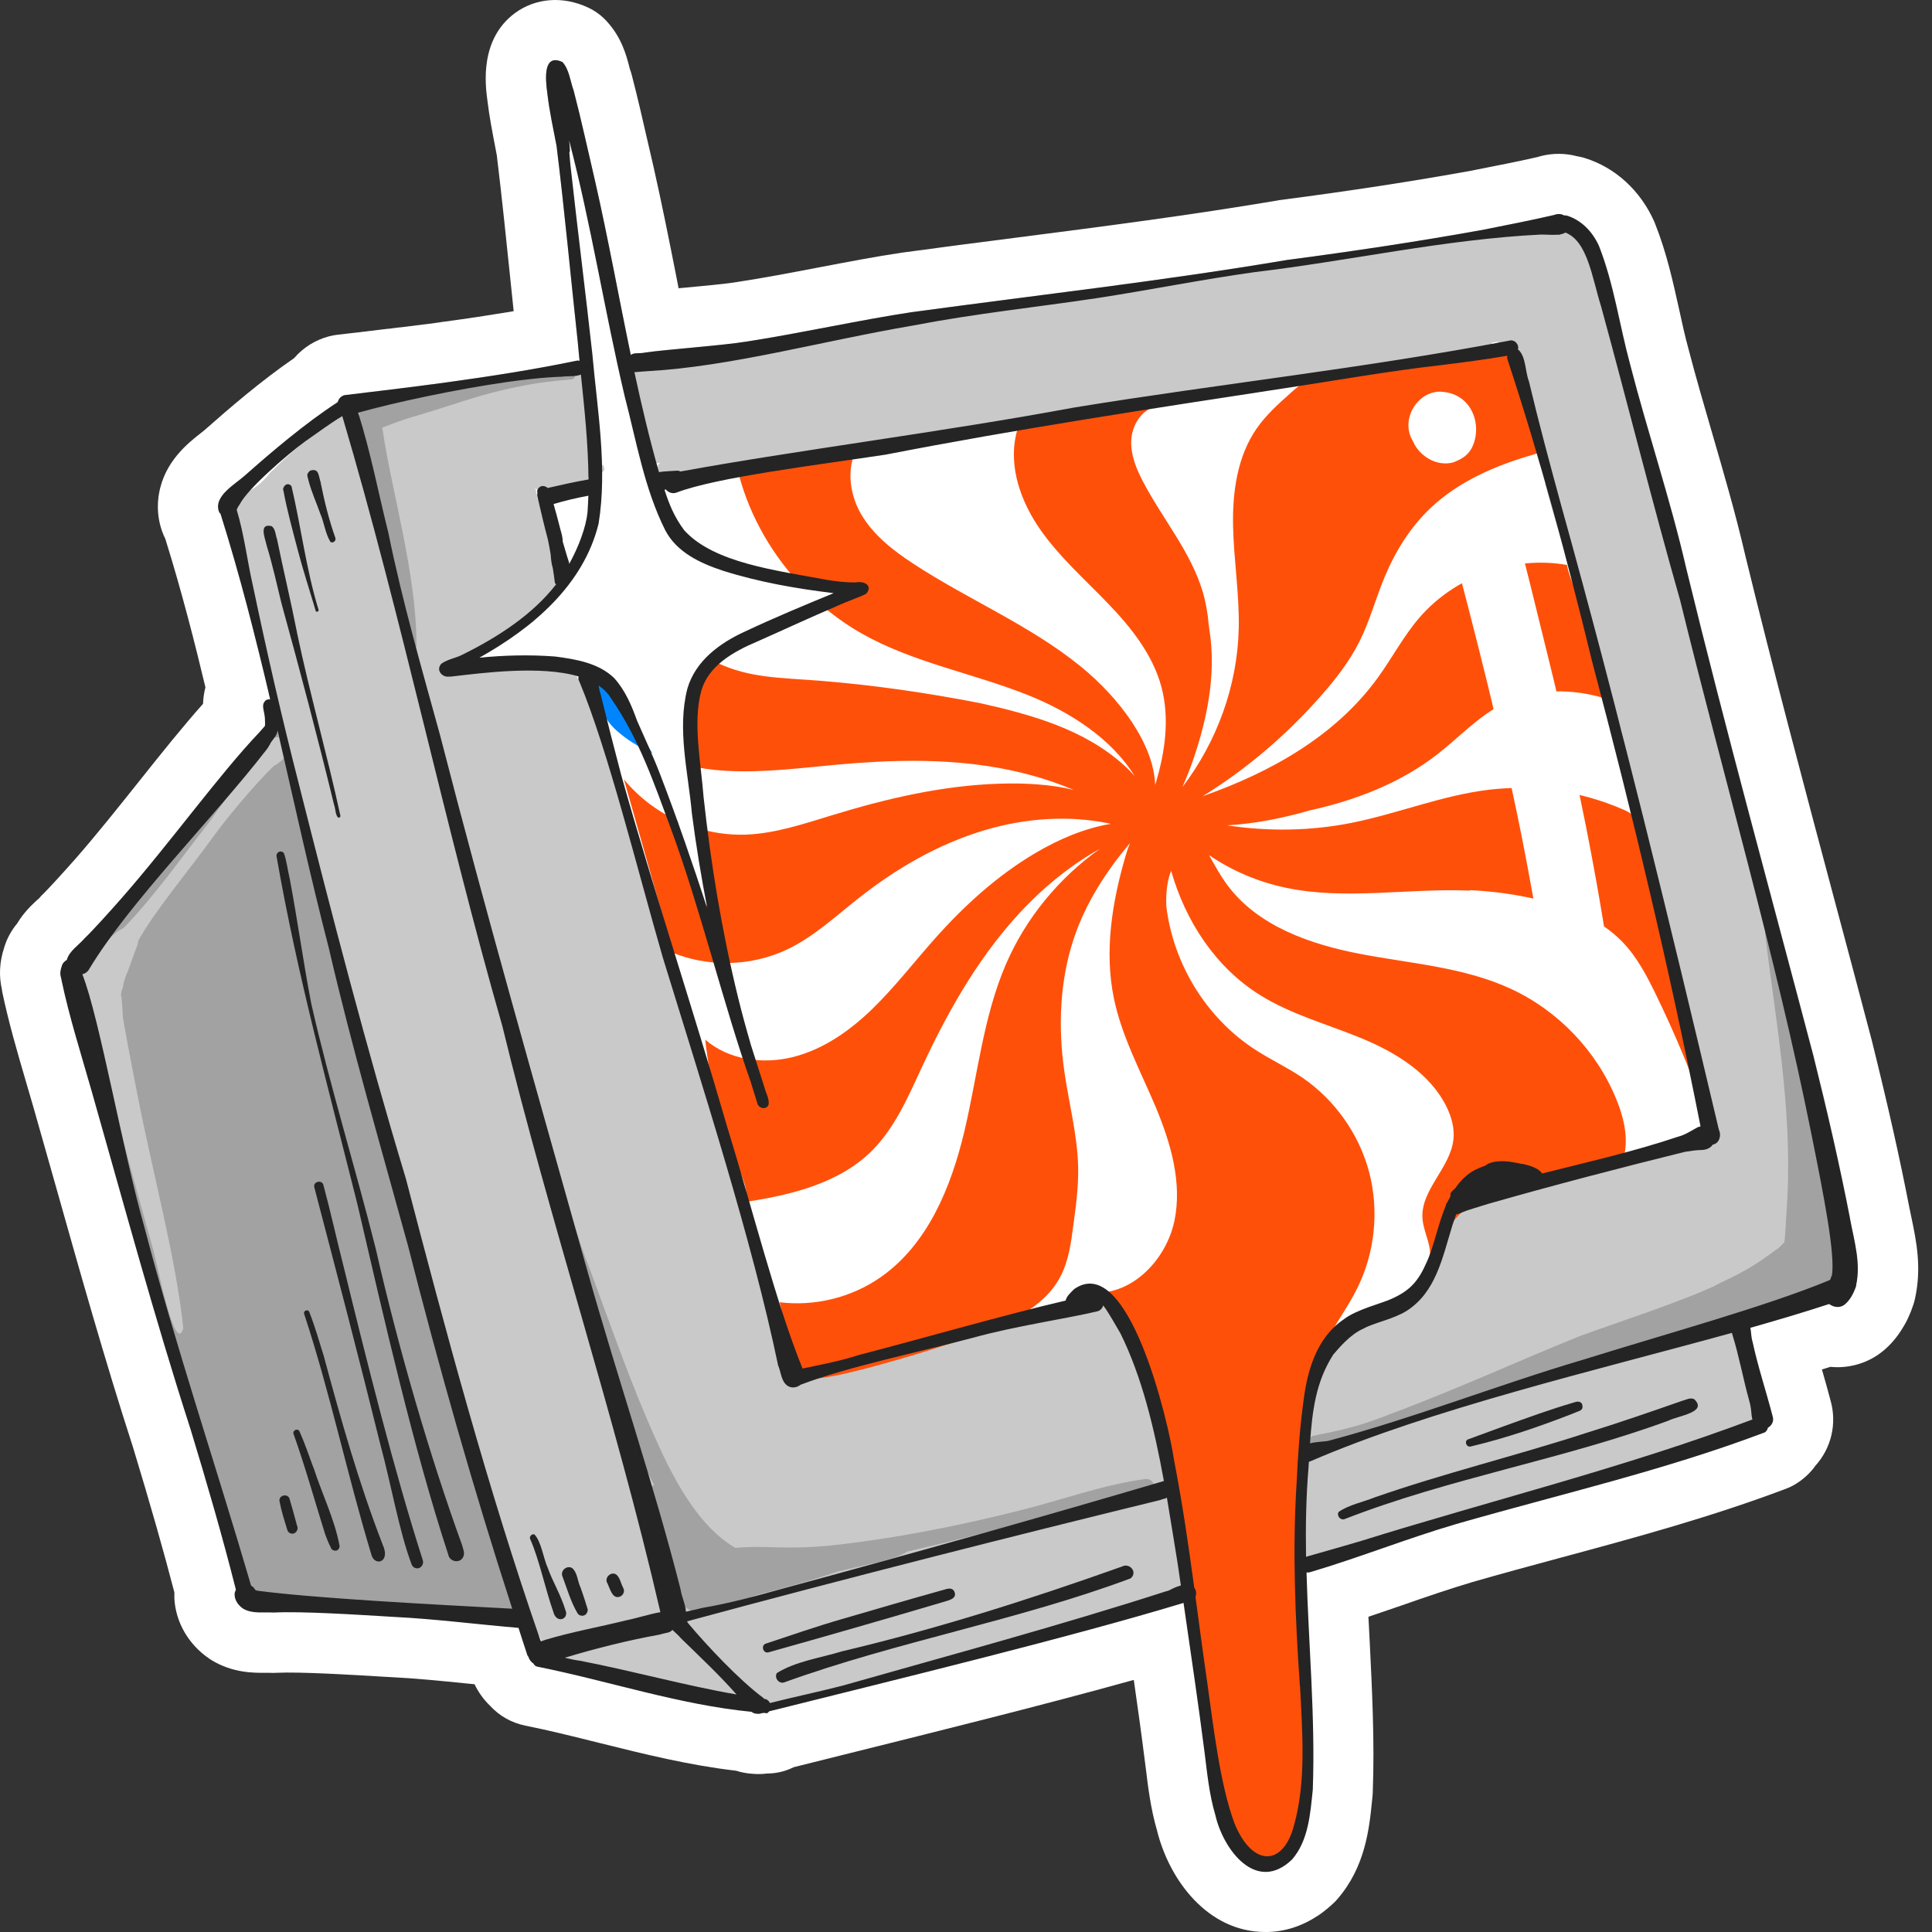
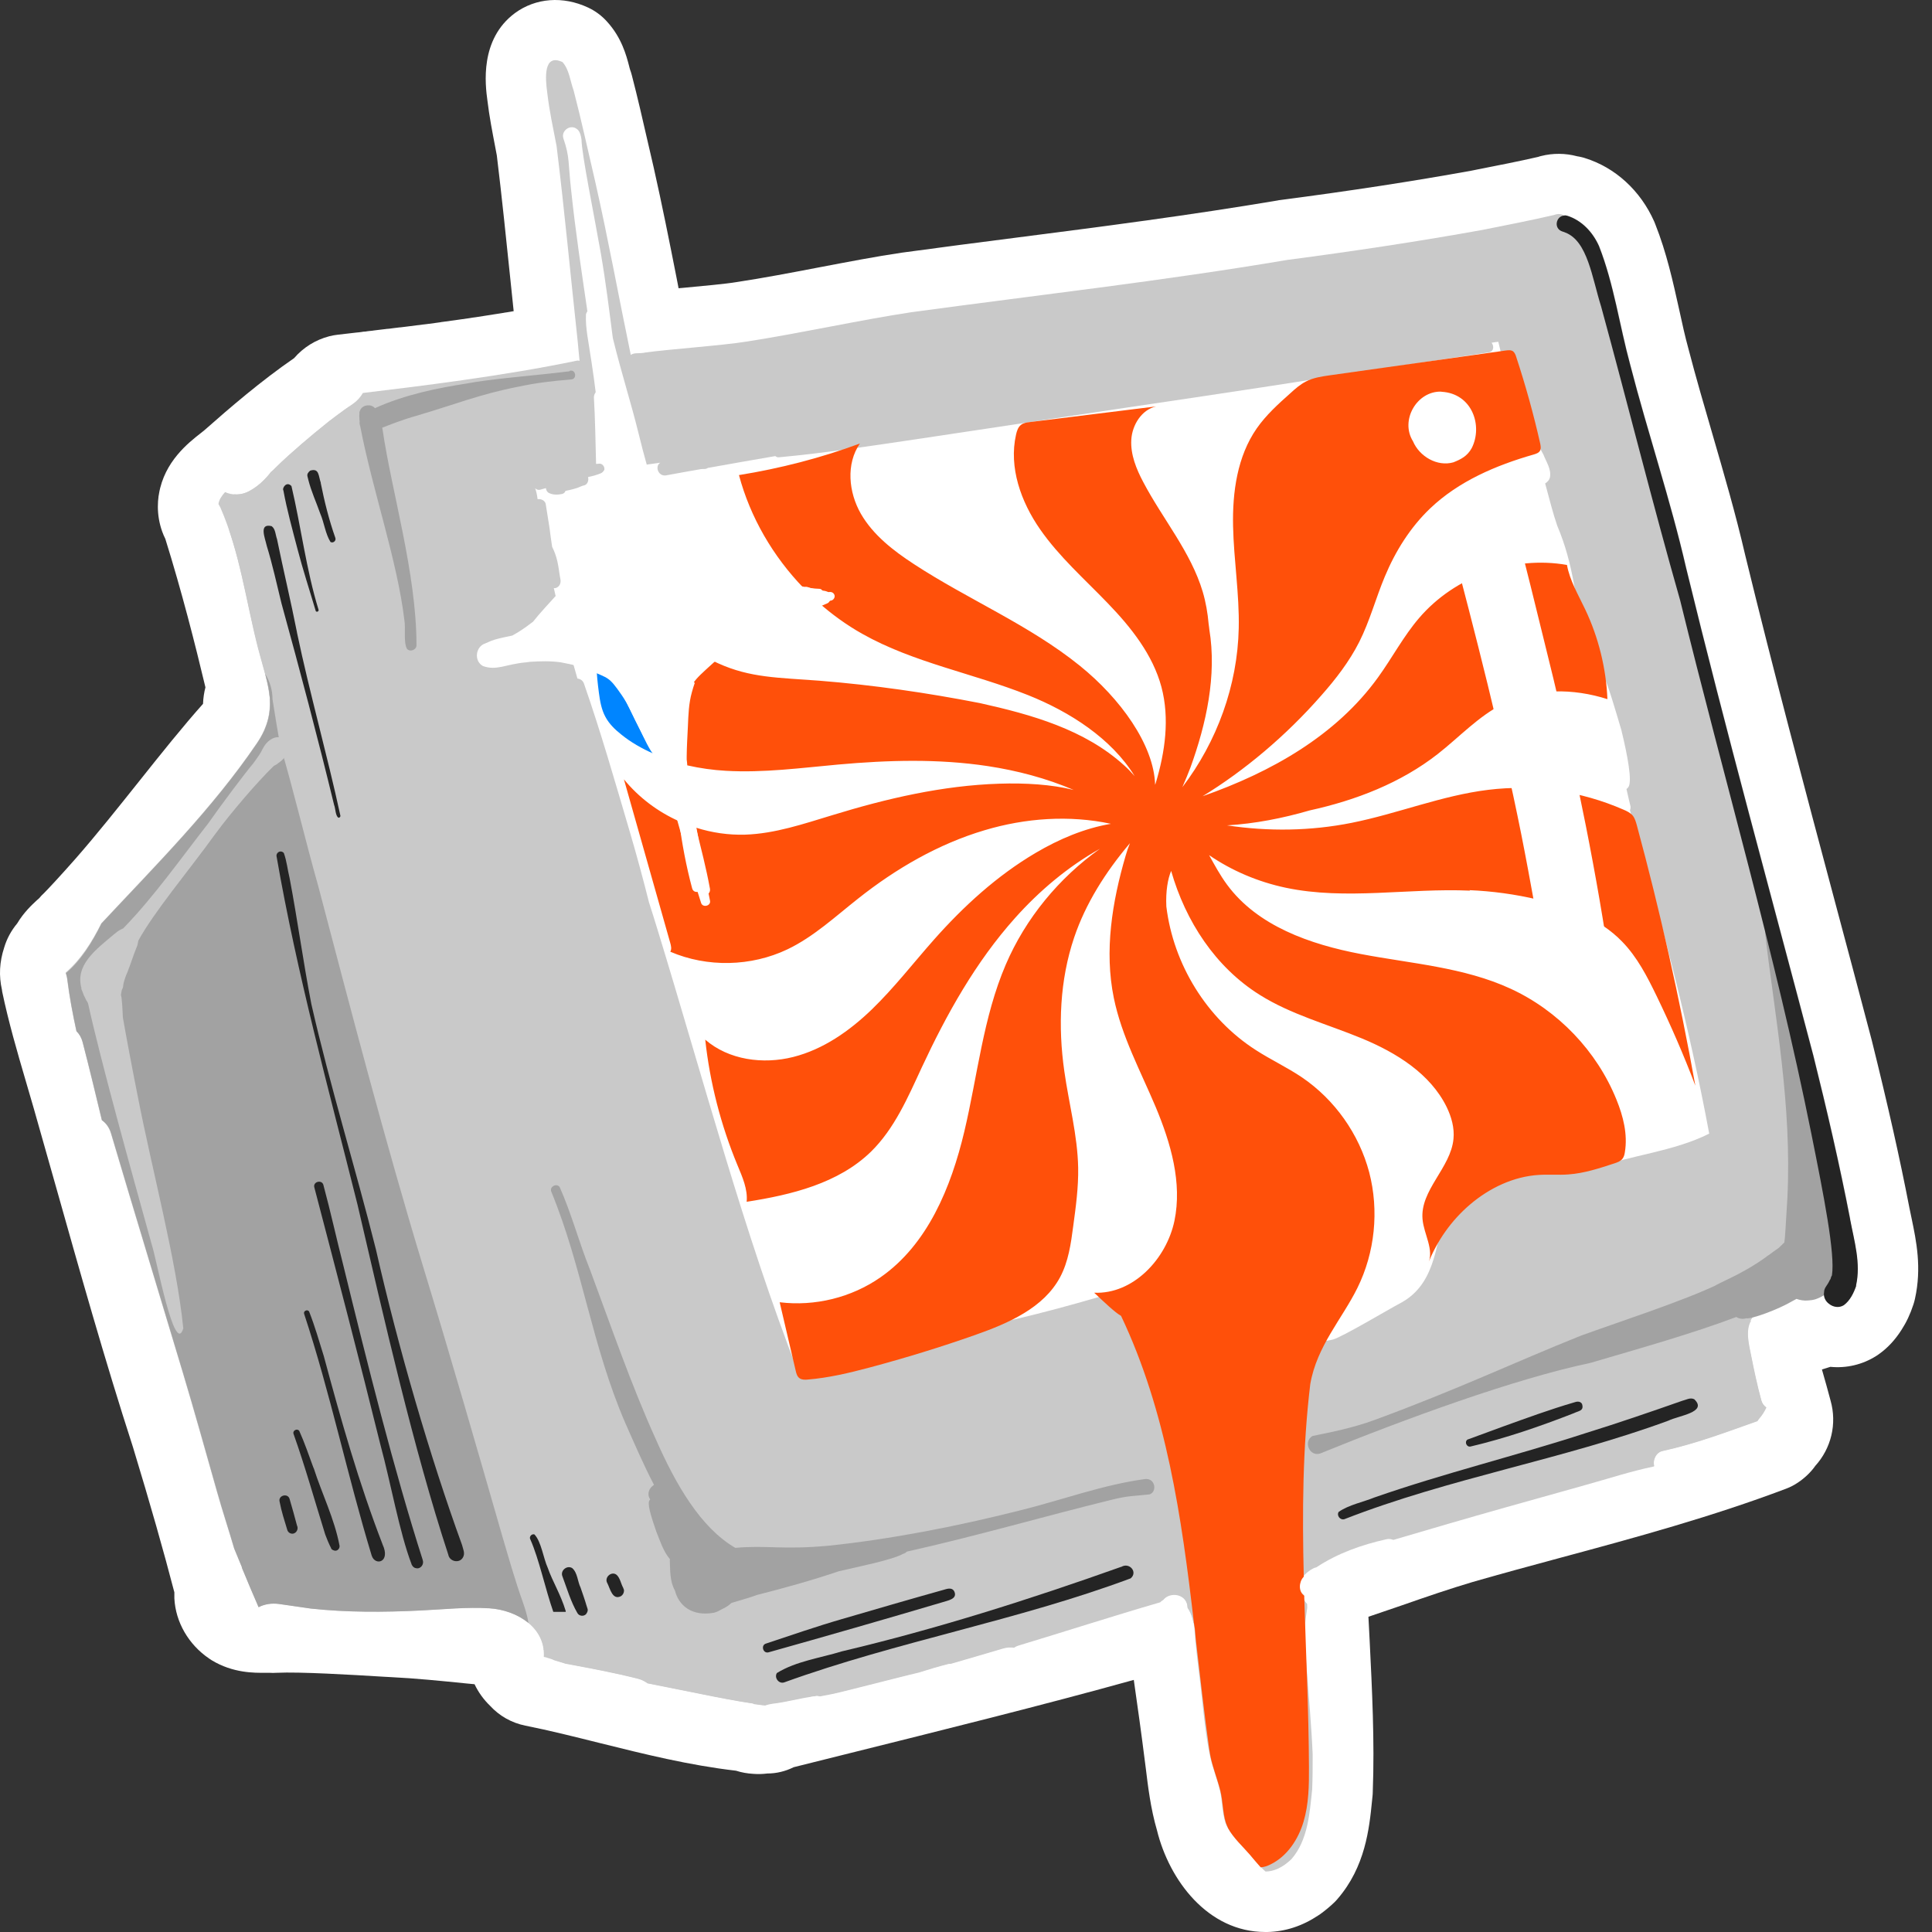
<svg xmlns="http://www.w3.org/2000/svg" width="72" height="72" viewBox="0 0 72 72" fill="none">
  <rect x="0" y="0" width="72" height="72" fill="#333333" stroke="none" />
  <path d="M0.079 36.946C0.321 38.099 0.644 39.208 0.959 40.281C1.057 40.618 1.156 40.954 1.255 41.296C1.52 42.225 1.78 43.154 2.045 44.083C2.961 47.329 3.903 50.682 4.954 53.927C5.609 56.082 6.09 57.774 6.498 59.341C6.498 59.418 6.498 59.489 6.498 59.566C6.543 60.454 7.028 61.289 7.795 61.81C7.827 61.833 7.858 61.85 7.89 61.873C8.684 62.353 9.47 62.344 9.896 62.34C9.946 62.34 9.991 62.34 10.035 62.34C10.125 62.344 10.215 62.349 10.309 62.34C11.18 62.299 13.07 62.412 14.322 62.488L14.56 62.501C15.489 62.546 16.414 62.64 17.397 62.739C17.492 62.748 17.586 62.757 17.685 62.766C17.828 63.067 18.026 63.341 18.264 63.57C18.609 63.947 19.067 64.207 19.579 64.31C20.486 64.49 21.393 64.719 22.349 64.957C23.987 65.365 25.68 65.787 27.43 65.989C27.637 66.057 27.852 66.093 28.068 66.106C28.243 66.12 28.422 66.115 28.597 66.093C28.934 66.093 29.271 66.012 29.576 65.859L31.461 65.388C35.012 64.503 38.935 63.529 42.253 62.605C42.401 63.633 42.54 64.634 42.666 65.635L42.702 65.913C42.778 66.537 42.877 67.39 43.119 68.216C43.572 70.061 45.009 72 47.155 72C47.177 72 47.2 72 47.227 72C47.9 71.987 48.538 71.776 49.13 71.381C49.157 71.362 49.184 71.345 49.211 71.327C49.408 71.183 49.579 71.039 49.736 70.887C49.772 70.851 49.812 70.81 49.844 70.77C50.881 69.572 51.029 68.148 51.132 67.107L51.15 66.932C51.155 66.883 51.159 66.833 51.159 66.779C51.231 64.862 51.132 62.959 51.042 61.119C51.029 60.831 51.011 60.54 50.997 60.252C51.419 60.109 51.832 59.965 52.245 59.826C53.157 59.507 54.023 59.211 54.885 58.955C55.976 58.641 57.075 58.344 58.171 58.048C60.936 57.303 63.791 56.527 66.561 55.48C66.718 55.422 66.87 55.342 67.01 55.247C67.261 55.077 67.481 54.87 67.651 54.628C68.24 53.977 68.469 53.065 68.217 52.185C68.123 51.818 68.015 51.454 67.912 51.086C67.907 51.068 67.903 51.05 67.898 51.036C68.001 51.005 68.105 50.974 68.213 50.938C68.801 50.996 69.407 50.861 69.927 50.529C69.954 50.511 69.986 50.493 70.013 50.471C70.345 50.237 70.623 49.937 70.861 49.564C71.045 49.281 71.189 48.976 71.305 48.621C71.328 48.55 71.35 48.478 71.364 48.406C71.624 47.248 71.413 46.238 71.243 45.421C71.216 45.286 71.184 45.151 71.157 45.008C70.798 43.149 70.354 41.179 69.757 38.777C69.308 37.062 68.85 35.352 68.392 33.637C67.256 29.382 66.085 24.987 65.035 20.673C64.68 19.138 64.24 17.634 63.818 16.18C63.517 15.147 63.203 14.074 62.924 13.001C62.794 12.53 62.687 12.041 62.574 11.52C62.345 10.492 62.112 9.424 61.686 8.351C61.672 8.319 61.663 8.292 61.65 8.261C61.138 7.103 60.195 6.241 59.064 5.891C59.019 5.877 58.979 5.864 58.934 5.855C58.88 5.841 58.831 5.833 58.777 5.824C58.341 5.707 57.874 5.702 57.43 5.815C57.394 5.824 57.358 5.833 57.327 5.846C56.604 6.012 55.85 6.16 55.051 6.317L54.849 6.358C52.649 6.757 50.306 7.116 47.693 7.457C47.666 7.457 47.64 7.466 47.613 7.471C44.358 8.019 41.216 8.427 37.889 8.854C36.484 9.033 35.071 9.217 33.616 9.415C32.642 9.558 31.596 9.76 30.487 9.971C29.482 10.164 28.44 10.362 27.466 10.51C27.04 10.582 26.182 10.658 25.428 10.73C25.383 10.73 25.334 10.739 25.289 10.743C25.262 10.618 25.24 10.492 25.217 10.371C24.952 9.024 24.674 7.633 24.36 6.237C24.279 5.895 24.203 5.55 24.122 5.209C23.942 4.423 23.758 3.615 23.547 2.807C23.529 2.735 23.511 2.677 23.484 2.605C23.466 2.556 23.457 2.506 23.444 2.457C23.341 2.062 23.166 1.402 22.622 0.805C22.425 0.585 22.183 0.405 21.913 0.28C20.98 -0.156 19.965 -0.079 19.193 0.486C17.869 1.465 18.084 3.157 18.165 3.75C18.237 4.351 18.349 4.917 18.452 5.46L18.515 5.792C18.699 7.3 18.865 8.916 19.027 10.479C19.067 10.851 19.103 11.224 19.143 11.596C19.099 11.601 19.058 11.61 19.013 11.619L18.879 11.641C18.852 11.641 18.789 11.655 18.767 11.659C18.717 11.668 18.668 11.673 18.623 11.682C18.555 11.691 18.488 11.704 18.421 11.713L18.313 11.731C18.228 11.745 18.142 11.758 18.053 11.771L17.734 11.821C17.653 11.83 17.572 11.843 17.492 11.857C17.375 11.875 17.258 11.888 17.146 11.906C17.083 11.915 17.016 11.924 16.957 11.933L16.495 11.996C16.468 11.996 16.441 12.005 16.414 12.009L16.316 12.023C16.172 12.041 16.037 12.063 15.912 12.077L15.804 12.09C15.804 12.09 15.759 12.095 15.754 12.095L15.157 12.171C15.085 12.18 15.009 12.189 14.937 12.198C14.919 12.198 14.902 12.198 14.883 12.202L14.623 12.234C14.56 12.243 14.498 12.252 14.439 12.256C14.421 12.256 14.403 12.256 14.385 12.261L13.936 12.315C13.936 12.315 13.9 12.319 13.887 12.323C13.847 12.328 13.802 12.332 13.716 12.341C13.667 12.346 13.618 12.355 13.564 12.364C13.591 12.36 13.609 12.355 13.604 12.355C13.568 12.355 13.501 12.368 13.465 12.373C13.411 12.382 13.357 12.386 13.268 12.395L12.913 12.436C12.805 12.449 12.697 12.463 12.599 12.472C12.491 12.485 12.379 12.503 12.275 12.53C11.755 12.665 11.301 12.952 10.96 13.347C9.739 14.187 8.563 15.197 7.629 16.023C7.589 16.058 7.54 16.094 7.49 16.135C7.014 16.507 6.126 17.203 5.924 18.406C5.924 18.428 5.915 18.46 5.91 18.482C5.892 18.622 5.883 18.743 5.883 18.882C5.883 19.196 5.937 19.51 6.045 19.811C6.076 19.901 6.117 19.991 6.161 20.081C6.772 22.038 7.27 23.995 7.656 25.615C7.607 25.799 7.575 26.006 7.566 26.23C6.817 27.07 6.027 28.057 5.205 29.09C4.42 30.073 3.612 31.092 2.813 32.003C2.296 32.591 1.758 33.17 1.628 33.296C1.56 33.359 1.524 33.395 1.466 33.467C1.439 33.494 1.412 33.52 1.381 33.543C1.188 33.722 0.887 34.001 0.64 34.414C0.42 34.679 0.254 34.979 0.155 35.316C-0.02 35.85 -0.047 36.367 0.074 36.892C0.074 36.905 0.074 36.914 0.079 36.928V36.946ZM57.277 5.859C57.277 5.859 57.268 5.859 57.264 5.864H57.277V5.859Z" fill="white" />
  <path d="M68.958 45.439C68.563 43.397 68.091 41.368 67.589 39.352C65.995 33.296 64.33 27.263 62.848 21.181C62.26 18.622 61.416 16.135 60.761 13.594C60.361 12.126 60.155 10.591 59.598 9.173C59.369 8.656 58.956 8.207 58.404 8.037C58.368 8.028 58.328 8.023 58.297 8.032C58.207 7.978 58.099 7.961 57.995 7.987C57.969 7.996 57.937 8.005 57.906 8.014C57.053 8.212 56.155 8.387 55.253 8.567C52.843 9.002 50.418 9.366 47.99 9.684C43.281 10.479 38.697 10.991 33.953 11.637C32.121 11.911 29.854 12.414 27.834 12.728C26.932 12.876 24.827 13.024 24.059 13.136C23.817 13.19 23.651 13.127 23.507 13.226C23.058 11.071 22.667 8.903 22.178 6.753C21.913 5.626 21.671 4.495 21.379 3.377C21.249 3.023 21.217 2.596 20.962 2.313C20.243 1.977 20.32 2.924 20.396 3.467C20.472 4.131 20.616 4.787 20.742 5.442C21.033 7.799 21.271 10.353 21.532 12.75C21.55 12.979 21.577 13.213 21.599 13.446C21.559 13.437 21.518 13.433 21.473 13.446C18.762 14.012 15.557 14.402 13.523 14.645C13.434 14.802 13.308 14.941 13.16 15.044C12.976 15.17 12.792 15.3 12.612 15.435C12.527 15.498 12.441 15.56 12.356 15.628C12.347 15.632 12.163 15.776 12.289 15.677C12.415 15.583 12.23 15.722 12.222 15.731C11.885 16 11.553 16.274 11.225 16.557C10.893 16.844 10.565 17.136 10.255 17.441C10.215 17.482 10.175 17.527 10.13 17.562C10.112 17.58 10.103 17.585 10.094 17.589C10.022 17.693 9.919 17.805 9.833 17.89C9.672 18.056 9.479 18.2 9.277 18.308C8.989 18.46 8.666 18.465 8.388 18.339C8.262 18.478 8.163 18.622 8.141 18.784C8.163 18.828 8.19 18.864 8.213 18.914C8.954 20.615 9.16 22.397 9.622 24.184C9.793 24.835 9.982 25.387 10.04 25.93C10.049 25.975 10.062 26.015 10.071 26.06C10.062 26.06 10.058 26.06 10.049 26.06C10.08 26.581 9.973 27.102 9.573 27.69C7.908 30.141 5.793 32.246 3.773 34.41C3.423 35.114 3.001 35.77 2.445 36.246C2.471 36.326 2.494 36.412 2.503 36.497C2.584 37.148 2.705 37.785 2.844 38.423C2.947 38.522 3.028 38.656 3.073 38.827C3.324 39.796 3.558 40.766 3.791 41.74C3.944 41.848 4.065 42.01 4.132 42.238C5.012 45.214 5.919 48.178 6.808 51.149C7.252 52.63 7.665 54.121 8.087 55.607C8.28 56.294 8.514 56.994 8.72 57.699C8.819 57.932 8.913 58.17 9.012 58.403C9.218 58.901 9.425 59.395 9.64 59.889C9.865 59.772 10.13 59.732 10.399 59.772C10.794 59.826 11.185 59.889 11.58 59.943C12.94 60.091 14.318 60.082 15.682 60.015C16.526 59.974 17.397 59.88 18.241 59.934C19.238 59.997 20.329 60.639 20.266 61.748C20.315 61.756 20.369 61.77 20.418 61.788C20.638 61.864 20.863 61.927 21.083 61.994C21.985 62.16 22.896 62.331 23.781 62.556C23.911 62.587 24.027 62.65 24.135 62.726C24.346 62.766 24.557 62.811 24.768 62.852C26.012 63.094 27.26 63.382 28.517 63.543C28.602 63.512 28.696 63.489 28.79 63.476C29.271 63.422 29.733 63.292 30.209 63.22C30.218 63.22 30.227 63.215 30.24 63.211C30.281 63.202 30.317 63.202 30.357 63.197C30.393 63.193 30.433 63.184 30.469 63.18V63.188C30.505 63.188 30.537 63.193 30.568 63.202C30.73 63.17 30.891 63.139 31.053 63.108C31.259 63.058 31.466 63.013 31.668 62.96C32.242 62.816 32.817 62.668 33.392 62.524C33.674 62.452 33.962 62.381 34.249 62.313C34.617 62.196 34.99 62.084 35.367 61.99C35.389 61.985 35.412 61.99 35.429 61.99C36.081 61.801 36.736 61.613 37.382 61.42C37.535 61.375 37.669 61.37 37.791 61.388C37.836 61.357 37.885 61.326 37.943 61.307C39.712 60.773 41.463 60.208 43.236 59.692C43.267 59.656 43.308 59.629 43.348 59.606C43.604 59.279 44.25 59.373 44.259 59.903C44.448 60.181 44.506 60.513 44.529 60.877C44.56 61.339 44.614 61.788 44.672 62.25C44.812 63.296 44.874 64.369 45.085 65.401C45.175 65.846 45.35 66.263 45.458 66.704C45.556 67.098 45.543 67.547 45.669 67.929C45.808 68.338 46.27 68.746 46.549 69.073C46.715 69.267 46.935 69.554 47.164 69.747C47.473 69.743 47.797 69.603 48.129 69.284C48.744 68.575 48.807 67.574 48.901 66.681C48.919 66.246 48.919 65.814 48.919 65.379C48.874 64.32 48.775 63.269 48.699 62.21C48.663 61.712 48.623 61.213 48.627 60.715C48.627 60.468 48.681 60.19 48.717 59.916C48.717 59.867 48.712 59.817 48.712 59.772C48.623 59.687 48.569 59.57 48.578 59.427C48.353 59.274 48.38 58.919 48.542 58.74C48.582 58.695 48.627 58.655 48.668 58.614C48.668 58.605 48.668 58.592 48.668 58.583C48.676 58.583 48.69 58.583 48.703 58.583C48.78 58.515 48.861 58.457 48.959 58.412C48.986 58.399 49.018 58.394 49.049 58.385C49.844 57.86 50.741 57.541 51.671 57.335C51.756 57.317 51.841 57.33 51.922 57.362C53.305 56.953 54.687 56.549 56.074 56.159C57.071 55.876 58.072 55.597 59.069 55.319C59.912 55.086 60.77 54.803 61.636 54.623C61.573 54.399 61.713 54.116 61.95 54.067C63.167 53.802 64.316 53.367 65.483 52.954C65.497 52.931 65.51 52.909 65.528 52.886C65.659 52.738 65.748 52.594 65.815 52.446C65.73 52.383 65.663 52.303 65.632 52.186C65.479 51.634 65.362 51.077 65.25 50.516C65.169 50.108 65.016 49.56 65.254 49.183C65.506 48.788 65.941 48.631 66.363 48.496C66.83 48.343 67.346 48.209 67.831 48.173C68.105 48.151 68.428 48.191 68.657 48.343C68.755 48.334 68.859 48.334 68.958 48.343C69.043 48.204 69.11 48.056 69.16 47.908C69.348 47.077 69.092 46.247 68.94 45.435L68.958 45.439Z" fill="#C9C9C9" />
  <path d="M20.257 61.479C20.41 61.582 20.585 61.658 20.778 61.69C20.711 61.739 20.652 61.793 20.603 61.856C20.765 61.905 20.926 61.955 21.083 62.004C21.985 62.17 22.897 62.34 23.781 62.565C23.911 62.596 24.028 62.659 24.136 62.736C24.347 62.776 24.558 62.821 24.769 62.861C25.99 63.099 27.215 63.377 28.45 63.543C27.992 62.951 27.305 62.605 26.605 62.34C26.555 62.273 26.501 62.201 26.443 62.125C26.201 61.788 25.927 61.438 25.595 61.191C25.68 60.693 25.218 60.15 24.576 60.289C25.06 59.732 24.67 58.727 24.423 58.053C24.203 57.42 23.983 56.783 23.768 56.146C23.323 53.457 22.268 50.916 21.433 48.331C20.931 46.414 20.468 44.488 20.024 42.557C18.839 37.548 17.263 32.646 16.047 27.645C15.36 24.988 14.588 22.353 14.044 19.659C13.78 18.797 13.717 17.689 13.286 16.854C13.232 16.418 13.169 15.987 13.093 15.556C13.061 15.426 13.052 15.278 13.025 15.143C12.886 15.238 12.752 15.336 12.617 15.435C12.532 15.498 12.446 15.561 12.361 15.628C12.352 15.633 12.168 15.776 12.294 15.678C12.419 15.583 12.235 15.722 12.226 15.731C11.89 16.001 11.558 16.274 11.23 16.557C10.898 16.845 10.57 17.136 10.26 17.442C10.22 17.482 10.18 17.527 10.135 17.563C10.117 17.581 10.108 17.585 10.099 17.59C10.027 17.693 9.924 17.805 9.838 17.891C9.677 18.057 9.484 18.2 9.282 18.308C9.098 18.407 8.905 18.438 8.716 18.42C8.716 18.434 8.707 18.452 8.707 18.465C8.622 18.901 8.568 19.336 8.545 19.776C9.03 21.212 9.246 22.698 9.632 24.184C9.928 25.329 10.296 26.173 9.865 27.169C10.031 27.739 10.211 28.305 10.408 28.866C11.387 31.712 12.092 34.248 12.877 36.565C13.914 42.136 15.171 47.67 16.962 53.053C17.636 55.082 18.049 57.214 18.901 59.176C18.834 59.01 18.749 58.821 18.852 59.086C19.014 59.441 19.171 59.853 19.355 60.24C19.831 60.5 20.199 60.908 20.266 61.456L20.257 61.479Z" fill="#C9C9C9" />
  <path d="M9.007 58.412C9.214 58.91 9.42 59.408 9.636 59.898C9.86 59.781 10.125 59.741 10.399 59.777C10.794 59.83 11.184 59.893 11.579 59.947C12.94 60.095 14.318 60.086 15.682 60.019C16.526 59.979 17.397 59.884 18.241 59.938C18.757 59.97 19.3 60.158 19.696 60.486C19.651 60.207 19.565 59.934 19.471 59.669C19.188 58.874 18.959 58.062 18.721 57.254C17.752 53.887 16.782 50.52 15.759 47.172C14.336 42.481 13.101 37.736 11.853 32.995C11.36 31.258 10.951 29.48 10.435 27.748C10.336 27.196 10.246 26.634 10.156 26.06C10.156 25.71 10.053 25.387 9.887 25.122C10.121 26.006 10.215 26.76 9.582 27.698C7.916 30.149 5.802 32.255 3.782 34.418C3.432 35.128 3.019 35.792 2.458 36.268C2.48 36.344 2.503 36.425 2.512 36.51C2.593 37.161 2.714 37.799 2.853 38.436C2.956 38.535 3.037 38.669 3.082 38.84C3.333 39.805 3.567 40.779 3.8 41.749C3.953 41.856 4.078 42.018 4.146 42.247C5.026 45.224 5.932 48.186 6.821 51.158C7.266 52.639 7.679 54.129 8.101 55.615C8.294 56.307 8.527 57.007 8.733 57.716C8.828 57.95 8.922 58.183 9.021 58.417L9.007 58.412Z" fill="#A2A2A2" />
  <path d="M61.649 54.632C61.586 54.408 61.725 54.125 61.963 54.075C63.18 53.811 64.329 53.375 65.496 52.962C65.51 52.94 65.523 52.917 65.541 52.895C65.671 52.747 65.761 52.603 65.829 52.455C65.743 52.392 65.676 52.311 65.644 52.195C65.492 51.642 65.375 51.086 65.263 50.525C65.186 50.121 65.034 49.587 65.263 49.21C58.152 51.185 50.97 52.895 43.958 55.22C42.755 55.615 41.646 56.002 40.565 56.383C39.074 56.751 37.593 57.142 36.125 57.599C33.984 58.215 31.811 58.681 29.652 59.233C29.45 59.305 29.185 59.287 29.064 59.489C29.05 59.512 29.041 59.539 29.032 59.566C28.355 59.696 26.837 59.956 26.779 59.952C26.254 60.064 26.406 59.776 25.818 60.163C25.468 60.504 25.616 61.096 26.047 61.298C26.213 61.429 26.379 61.563 26.545 61.693C26.712 61.918 26.954 62.097 27.116 62.326C27.147 62.38 27.142 62.358 27.12 62.309C27.317 62.636 27.38 62.609 27.578 62.888C27.605 62.928 27.627 62.968 27.659 63.009C27.659 63.009 27.654 63 27.65 62.995C27.654 63.004 27.663 63.013 27.668 63.022C27.668 63.022 27.668 63.022 27.668 63.027C27.721 63.098 27.78 63.17 27.843 63.238C27.919 63.332 28.004 63.422 28.094 63.507C28.233 63.529 28.372 63.543 28.512 63.561C28.597 63.529 28.691 63.507 28.785 63.494C29.266 63.44 29.728 63.309 30.204 63.238C30.213 63.238 30.222 63.233 30.235 63.229C30.276 63.219 30.312 63.219 30.352 63.215C30.388 63.211 30.428 63.202 30.464 63.197V63.206C30.5 63.206 30.532 63.215 30.563 63.219C30.725 63.188 30.886 63.157 31.048 63.125C31.254 63.076 31.461 63.031 31.663 62.977C32.237 62.834 32.812 62.686 33.387 62.542C33.669 62.47 33.957 62.398 34.244 62.331C34.612 62.214 34.985 62.102 35.362 62.008C35.384 62.003 35.407 62.008 35.425 62.008C36.075 61.819 36.731 61.631 37.377 61.437C37.53 61.393 37.665 61.388 37.79 61.406C37.835 61.375 37.885 61.348 37.943 61.33C39.712 60.796 41.462 60.23 43.236 59.714C43.267 59.678 43.307 59.651 43.348 59.628C43.604 59.301 44.25 59.395 44.259 59.925C44.376 60.095 44.439 60.284 44.479 60.486C45.834 60.181 47.19 59.871 48.496 59.579C48.528 59.57 48.559 59.561 48.591 59.557C48.586 59.525 48.582 59.489 48.582 59.453C48.357 59.301 48.384 58.946 48.546 58.767C48.667 58.627 48.797 58.52 48.964 58.439C48.99 58.425 49.022 58.421 49.053 58.412C49.847 57.887 50.746 57.568 51.675 57.362C51.76 57.343 51.845 57.357 51.926 57.388C53.309 56.98 54.691 56.576 56.078 56.185C57.075 55.903 58.076 55.624 59.072 55.346C59.916 55.112 60.774 54.83 61.64 54.65L61.649 54.632Z" fill="#C9C9C9" />
  <path d="M27.672 63.014C27.672 63.014 27.663 63.005 27.659 62.996C27.672 63.027 27.677 63.036 27.672 63.014Z" fill="#FFA400" />
  <path d="M60.753 30.181C60.762 30.14 60.77 30.1 60.766 30.06C60.748 29.983 60.73 29.902 60.708 29.817C60.676 29.674 60.645 29.539 60.614 29.404C60.649 29.382 60.676 29.35 60.699 29.31C60.815 29.076 60.672 28.228 60.425 27.214C60.191 26.433 59.976 25.647 59.657 24.897C59.631 24.776 59.433 24.623 59.244 24.659C59.159 24.345 59.078 24.035 59.011 23.726C58.697 22.289 58.665 21.086 58.032 19.587C57.884 19.16 57.731 18.568 57.583 18.016C57.669 17.966 57.741 17.886 57.763 17.782C57.817 17.482 57.62 17.203 57.516 16.934C57.364 16.669 57.242 16.382 57.009 16.18C56.91 16.067 56.789 16.023 56.672 16.027C56.38 14.923 56.097 13.823 55.837 12.737C55.752 12.746 55.671 12.759 55.586 12.773C55.685 12.898 55.676 13.1 55.478 13.132C53.526 13.432 51.573 13.72 49.62 14.03C46.204 14.577 42.779 15.066 39.358 15.583C37.63 15.843 35.906 16.108 34.178 16.364C32.468 16.615 30.748 16.884 29.029 17.042C28.971 17.046 28.926 17.028 28.894 16.997C28.055 17.14 27.22 17.288 26.385 17.437C26.349 17.459 26.309 17.477 26.259 17.477C26.215 17.477 26.17 17.477 26.125 17.482C25.694 17.558 25.258 17.634 24.827 17.715C24.531 17.769 24.392 17.374 24.607 17.244C23.903 17.342 23.198 17.441 22.502 17.535C22.48 17.585 22.435 17.621 22.381 17.643C22.228 17.706 22.071 17.746 21.914 17.778C21.95 17.904 21.896 18.065 21.757 18.092C21.681 18.105 21.595 18.155 21.515 18.182C21.425 18.213 21.33 18.236 21.241 18.258C21.187 18.271 21.128 18.28 21.075 18.294C21.052 18.352 21.012 18.397 20.94 18.411C20.778 18.442 20.617 18.447 20.464 18.375C20.392 18.343 20.352 18.267 20.343 18.191C20.276 18.209 20.204 18.227 20.136 18.249C20.06 18.271 19.997 18.245 19.943 18.195C19.979 18.29 20.011 18.415 20.033 18.59C20.033 18.59 20.033 18.599 20.033 18.604C20.159 18.581 20.316 18.653 20.338 18.788C20.383 19.08 20.433 19.376 20.478 19.668C20.5 19.802 20.509 19.937 20.531 20.067C20.545 20.17 20.563 20.274 20.576 20.377C20.662 20.547 20.724 20.718 20.769 20.911C20.823 21.136 20.841 21.369 20.886 21.593C20.913 21.733 20.85 21.876 20.702 21.917C20.684 21.921 20.662 21.917 20.639 21.917C20.895 23.057 21.196 24.179 21.519 25.288C21.622 25.297 21.726 25.36 21.766 25.485C22.399 27.303 22.929 29.162 23.472 31.002C23.728 31.873 23.965 32.748 24.186 33.628C24.293 33.965 24.401 34.302 24.504 34.643C26.183 40.12 27.75 46.036 29.743 51.122C29.725 51.239 29.797 50.87 29.895 50.888C30.017 50.888 30.106 51.239 30.192 51.162C31.808 50.399 33.401 50.426 35.031 49.676C38.37 49.313 44.215 47.311 44.215 47.311C44.215 47.311 45.755 47.136 46.536 47.674C47.156 48.307 47.515 49.192 47.636 49.995C48.466 49.335 48.65 50.193 49.678 49.919C50.02 49.829 51.833 48.747 52.147 48.586C53.4 47.939 53.543 46.633 53.853 44.824C54.181 42.916 57.745 44.209 59.55 43.513C60.753 43.051 62.36 42.92 63.697 42.247C62.961 38.274 61.893 34.225 60.739 30.176L60.753 30.181Z" fill="white" />
  <path d="M24.262 27.944C23.845 27.222 23.49 26.499 23.149 25.74C23.068 25.556 22.902 25.305 22.704 25.21C22.619 25.17 22.493 25.166 22.404 25.094C22.309 25.022 22.26 24.914 22.22 24.806C22.242 25.143 22.273 25.475 22.318 25.808C22.359 26.122 22.413 26.441 22.561 26.714C22.7 26.975 22.915 27.186 23.149 27.37C23.512 27.666 23.921 27.895 24.347 28.084C24.32 28.034 24.294 27.985 24.267 27.935L24.262 27.944Z" fill="#0085FF" />
  <path d="M54.765 33.174C55.618 33.21 56.471 33.327 57.306 33.524C58.464 33.794 59.626 34.238 60.452 35.091C61.013 35.666 61.386 36.393 61.736 37.115C62.266 38.211 62.751 39.324 63.181 40.46C62.593 37.196 61.866 33.955 61 30.755C60.964 30.629 60.928 30.494 60.847 30.395C60.757 30.288 60.627 30.225 60.497 30.171C58.926 29.484 57.166 29.224 55.46 29.435C53.728 29.646 52.08 30.324 50.37 30.665C48.843 30.97 47.268 30.992 45.728 30.759C46.774 30.696 47.802 30.494 48.808 30.202C50.527 29.825 52.202 29.179 53.584 28.097C54.392 27.464 55.101 26.688 56.017 26.23C57.207 25.633 58.639 25.651 59.904 26.055C59.855 24.901 59.572 23.756 59.078 22.715C58.822 22.172 58.504 21.646 58.396 21.054C56.385 20.699 54.213 21.48 52.884 23.034C52.3 23.716 51.883 24.515 51.357 25.242C49.791 27.415 47.367 28.779 44.817 29.673C46.366 28.726 47.919 27.428 49.243 25.915C49.782 25.305 50.285 24.654 50.653 23.927C51.048 23.146 51.272 22.288 51.609 21.485C52.004 20.538 52.56 19.649 53.301 18.944C54.361 17.934 55.748 17.341 57.157 16.938C57.247 16.911 57.346 16.879 57.391 16.798C57.435 16.722 57.417 16.623 57.4 16.534C57.153 15.438 56.852 14.356 56.502 13.292C56.48 13.221 56.448 13.144 56.39 13.095C56.313 13.037 56.205 13.05 56.107 13.063L49.575 13.984C49.261 14.029 48.942 14.073 48.66 14.222C48.453 14.329 48.273 14.486 48.099 14.644C47.641 15.052 47.183 15.465 46.833 15.968C46.11 17.009 45.926 18.338 45.953 19.608C45.98 20.879 46.191 22.14 46.164 23.411C46.119 25.543 45.356 27.639 44.063 29.336C44.18 29.071 44.283 28.815 44.364 28.604C44.956 26.97 45.351 25.175 45.068 23.456C45.068 23.428 45.055 23.352 45.042 23.249C45.006 22.845 44.938 22.445 44.821 22.05C44.377 20.565 43.331 19.344 42.608 17.97C42.348 17.481 42.128 16.942 42.16 16.39C42.191 15.838 42.546 15.268 43.084 15.146C41.513 15.339 39.946 15.537 38.375 15.73C38.263 15.743 38.146 15.761 38.056 15.829C37.94 15.914 37.895 16.062 37.864 16.201C37.59 17.418 38.048 18.702 38.761 19.725C39.471 20.749 40.422 21.584 41.284 22.481C42.151 23.379 42.958 24.394 43.282 25.597C43.596 26.773 43.421 28.03 43.066 29.197C43.062 29.215 43.057 29.228 43.048 29.246C43.004 27.756 41.747 26.023 40.238 24.807C38.357 23.289 36.086 22.347 34.066 21.027C33.294 20.524 32.54 19.941 32.082 19.146C31.624 18.347 31.521 17.288 32.046 16.529C30.587 17.068 29.074 17.458 27.539 17.705C27.961 19.285 28.809 20.735 29.945 21.911C29.963 21.893 29.985 21.88 30.012 21.875C30.053 21.862 30.093 21.875 30.134 21.889C30.134 21.889 30.134 21.889 30.129 21.889C30.174 21.907 30.219 21.916 30.268 21.925C30.354 21.934 30.443 21.938 30.529 21.943C30.605 21.943 30.654 21.997 30.677 22.068C30.744 22.068 30.811 22.059 30.883 22.064C30.883 22.064 30.888 22.064 30.892 22.064C30.892 22.064 30.892 22.064 30.897 22.064C30.986 22.05 31.067 22.086 31.099 22.176C31.126 22.257 31.067 22.356 30.986 22.378C30.82 22.419 30.654 22.441 30.488 22.441C30.995 22.89 31.543 23.289 32.136 23.622C34.048 24.699 36.266 25.09 38.304 25.902C39.87 26.526 41.423 27.523 42.285 28.923C42.164 28.784 42.034 28.649 41.899 28.528C40.418 27.181 38.434 26.629 36.521 26.203C34.546 25.817 32.549 25.529 30.538 25.368C29.011 25.251 27.961 25.265 26.758 24.717C26.623 24.654 26.511 24.6 26.408 24.551C26.192 24.807 25.99 25.076 25.797 25.35C25.82 25.386 25.847 25.422 25.892 25.449C25.851 25.565 25.815 25.682 25.784 25.799C25.667 26.216 25.654 26.634 25.636 27.065C25.618 27.442 25.595 27.814 25.591 28.187C25.591 28.227 25.591 28.263 25.591 28.304C25.6 28.375 25.609 28.447 25.613 28.523C26.089 28.631 26.574 28.699 27.059 28.726C28.455 28.806 29.851 28.618 31.242 28.492C33.096 28.326 34.968 28.272 36.809 28.55C37.908 28.717 38.995 29.004 40.014 29.439C39.188 29.233 38.209 29.174 37.24 29.206C35.125 29.273 33.042 29.758 31.022 30.378C29.954 30.701 28.881 31.069 27.768 31.105C27.148 31.123 26.529 31.033 25.936 30.844C26.12 31.599 26.318 32.348 26.457 33.116C26.502 33.363 26.165 33.457 26.08 33.219V33.21C25.981 33.268 25.829 33.25 25.793 33.102C25.573 32.281 25.416 31.446 25.308 30.606C24.513 30.252 23.804 29.718 23.252 29.044C23.827 31.073 24.401 33.102 24.976 35.131C25.007 35.243 25.039 35.365 24.98 35.468C26.358 36.06 27.992 36.025 29.348 35.378C30.322 34.911 31.13 34.157 31.979 33.488C33.388 32.371 34.973 31.45 36.697 30.939C38.218 30.485 39.852 30.369 41.401 30.701C40.422 30.867 39.475 31.266 38.6 31.782C37.159 32.631 35.911 33.771 34.802 35.023C34.035 35.89 33.325 36.81 32.495 37.614C31.664 38.417 30.681 39.109 29.559 39.391C28.437 39.674 27.157 39.504 26.282 38.745C26.457 40.352 26.866 41.937 27.485 43.427C27.665 43.862 27.871 44.316 27.826 44.787C29.501 44.527 31.247 44.1 32.459 42.92C33.334 42.062 33.833 40.9 34.349 39.786C35.278 37.793 36.364 35.845 37.832 34.207C38.739 33.192 39.807 32.294 40.992 31.63C39.462 32.721 38.223 34.22 37.482 35.948C36.638 37.914 36.432 40.083 35.938 42.166C35.444 44.248 34.569 46.381 32.813 47.602C31.732 48.356 30.367 48.692 29.056 48.531L29.653 51.081C29.676 51.184 29.707 51.301 29.797 51.363C29.882 51.422 29.994 51.422 30.093 51.413C30.874 51.35 31.646 51.166 32.405 50.964C33.734 50.609 35.053 50.205 36.351 49.747C37.581 49.312 38.892 48.746 39.507 47.597C39.816 47.018 39.911 46.349 39.996 45.694C40.094 44.971 40.193 44.244 40.18 43.517C40.157 42.304 39.834 41.124 39.664 39.921C39.426 38.256 39.493 36.527 40.032 34.934C40.458 33.677 41.19 32.51 42.11 31.423C42.047 31.576 41.993 31.733 41.949 31.89C41.446 33.609 41.149 35.437 41.509 37.192C41.801 38.619 42.505 39.916 43.071 41.259C43.632 42.601 44.063 44.078 43.767 45.501C43.466 46.924 42.227 48.239 40.777 48.176C41.168 48.544 41.558 48.917 41.778 49.038C43.47 52.602 44.036 56.535 44.494 60.485C44.521 60.624 44.539 60.768 44.548 60.92C44.548 60.983 44.561 61.046 44.565 61.105C44.723 62.469 44.875 63.834 45.064 65.185C45.082 65.27 45.091 65.36 45.109 65.445C45.199 65.89 45.373 66.307 45.481 66.747C45.575 67.129 45.567 67.555 45.683 67.928C45.71 67.999 45.737 68.067 45.769 68.134C45.957 68.489 46.334 68.835 46.577 69.117C46.694 69.252 46.833 69.427 46.981 69.589C47.106 69.584 47.236 69.539 47.349 69.481C47.968 69.18 48.381 68.552 48.579 67.892C48.776 67.232 48.785 66.532 48.781 65.845C48.772 63.744 48.669 61.643 48.606 59.542C48.606 59.52 48.606 59.497 48.606 59.475C48.606 59.475 48.606 59.471 48.606 59.466C48.381 59.313 48.408 58.959 48.57 58.779C48.574 58.775 48.579 58.77 48.588 58.761C48.529 56.36 48.543 53.967 48.83 51.583C49.072 50.169 50.015 49.155 50.585 48.001C51.241 46.677 51.398 45.115 51.026 43.687C50.648 42.26 49.742 40.98 48.52 40.15C47.968 39.777 47.362 39.495 46.806 39.136C44.974 37.964 43.726 35.935 43.466 33.78C43.439 33.219 43.52 32.752 43.645 32.456C44.184 34.337 45.297 36.043 46.945 37.075C48.116 37.811 49.477 38.17 50.756 38.7C52.035 39.23 53.301 40.011 53.912 41.254C54.091 41.623 54.208 42.035 54.167 42.444C54.065 43.526 52.915 44.356 53.014 45.438C53.063 46.004 53.463 46.583 53.216 47.099C53.548 46.246 54.091 45.478 54.787 44.886C55.505 44.275 56.403 43.844 57.346 43.786C57.709 43.763 58.078 43.795 58.441 43.768C59.034 43.728 59.604 43.539 60.165 43.355C60.273 43.319 60.389 43.279 60.461 43.189C60.52 43.117 60.542 43.023 60.555 42.933C60.663 42.273 60.493 41.6 60.241 40.98C59.51 39.171 58.068 37.663 56.295 36.846C54.554 36.043 52.592 35.912 50.711 35.553C48.826 35.194 46.864 34.512 45.728 32.968C45.472 32.622 45.266 32.24 45.059 31.868C45.903 32.447 46.878 32.864 47.919 33.084C50.163 33.556 52.493 33.089 54.787 33.192L54.765 33.174Z" fill="#FF500A" />
  <path d="M30.752 22.02C30.725 22.015 30.729 22.015 30.752 22.02V22.02Z" fill="#FFD900" />
  <path d="M30.882 22.087C30.868 22.056 30.792 22.033 30.752 22.024C30.698 22.015 30.644 22.006 30.59 21.997C30.586 21.997 30.581 21.997 30.577 21.993C30.438 21.961 29.567 21.791 29.89 21.854C29.652 21.782 28.534 21.737 28.426 21.697C27.591 21.526 26.604 21.23 25.913 20.727C25.764 20.61 25.625 20.489 25.495 20.363C24.705 19.528 24.211 17.831 23.794 16.139C23.52 15.017 23.161 13.917 22.838 12.597C22.707 11.592 22.586 10.577 22.393 9.451C22.133 7.969 21.684 5.788 21.671 5.204C21.648 5.051 21.612 4.867 21.468 4.786C21.231 4.638 20.912 4.881 20.993 5.15C21.239 5.859 21.168 6.052 21.284 7.08C21.455 8.696 21.666 10.061 21.89 11.601C21.868 11.637 21.846 11.673 21.837 11.717C21.814 12.234 21.931 12.714 22.048 13.518C22.106 13.895 22.155 14.258 22.2 14.617C22.164 14.667 22.133 14.73 22.133 14.81C22.182 15.636 22.191 16.462 22.214 17.288C22.254 17.288 22.294 17.284 22.335 17.279C22.429 17.27 22.51 17.36 22.523 17.445C22.537 17.544 22.474 17.62 22.389 17.656C22.335 17.679 22.281 17.692 22.227 17.71C22.227 17.724 22.227 17.733 22.227 17.746C22.29 19.21 22.299 20.062 21.652 21.068C21.347 21.58 20.342 22.563 19.857 23.178C19.857 23.178 19.834 23.187 19.799 23.218C19.749 23.254 19.588 23.38 19.534 23.411C19.39 23.515 19.238 23.604 19.094 23.685C18.874 23.73 18.654 23.775 18.434 23.838C18.281 23.892 18.353 23.86 18.088 23.977C17.72 24.094 17.653 24.632 17.998 24.821C18.501 25.005 18.851 24.753 19.579 24.686C19.61 24.686 19.628 24.682 19.646 24.677C19.668 24.677 19.7 24.673 19.745 24.664C20.126 24.641 20.512 24.628 20.894 24.682C21.006 24.704 21.486 24.794 21.599 24.848C22.034 24.996 21.733 24.897 22.025 25C22.676 25.288 22.689 25.211 23.156 25.885C23.628 26.558 24.041 27.752 24.368 28.138C24.548 28.641 24.736 29.112 24.921 29.539C25.369 30.89 25.679 32.282 26.124 33.637C26.177 33.848 26.519 33.763 26.456 33.547C26.357 33.049 26.263 32.573 26.168 32.106C26.065 31.514 25.975 30.876 25.814 30.131C25.446 28.493 25.356 27.555 25.45 26.765C25.455 26.724 25.459 26.67 25.464 26.625C25.495 26.419 25.571 25.956 25.522 26.302C25.764 25.436 25.773 25.436 26.573 24.713C26.676 24.574 28.431 23.698 29.145 23.303C29.113 23.317 29.095 23.326 29.077 23.335C29.1 23.322 29.136 23.303 29.172 23.281L29.158 23.294C29.481 23.084 29.67 22.949 29.863 22.832C30.056 22.774 30.267 22.693 30.586 22.581C30.595 22.581 30.595 22.581 30.604 22.581C30.662 22.558 30.72 22.536 30.774 22.509C30.792 22.505 30.81 22.495 30.828 22.486C30.851 22.478 30.868 22.464 30.882 22.451C30.972 22.365 30.972 22.204 30.882 22.118V22.087Z" fill="white" />
  <path d="M10.637 27.591C10.345 27.304 9.932 27.587 9.793 27.91C9.793 27.901 9.798 27.887 9.802 27.878C9.721 28.062 9.623 28.193 9.439 28.448C9.138 28.803 8.249 29.984 7.764 30.68C6.75 31.977 5.726 33.436 4.591 34.598C4.384 34.693 4.397 34.706 4.272 34.8C3.558 35.397 2.781 35.972 3.042 36.852C3.033 36.834 3.024 36.82 3.015 36.807C3.033 36.87 3.06 36.928 3.087 36.986C3.087 36.986 3.087 36.991 3.087 36.995C3.1 37.027 3.109 37.058 3.123 37.09C3.136 37.117 3.145 37.13 3.15 37.144C3.163 37.166 3.172 37.188 3.185 37.211C3.185 37.229 3.239 37.323 3.262 37.35C3.271 37.368 3.275 37.386 3.284 37.404C3.765 39.586 4.887 43.612 5.659 46.395C5.829 46.889 6.503 50.575 6.831 49.506C6.57 46.943 5.69 43.716 5.125 40.811C4.945 39.913 4.658 38.396 4.577 37.902C4.573 37.727 4.537 37.085 4.51 37.112C4.51 37.09 4.51 37.076 4.51 37.067C4.51 37.058 4.51 37.054 4.51 37.045C4.519 37.022 4.519 36.995 4.523 36.973C4.523 36.977 4.532 36.964 4.537 36.91C4.537 36.901 4.537 36.897 4.541 36.892C4.555 36.861 4.573 36.829 4.582 36.798C4.591 36.749 4.599 36.695 4.604 36.65C4.613 36.605 4.626 36.56 4.64 36.52C4.658 36.457 4.68 36.398 4.703 36.336C4.788 36.165 4.801 36.066 4.725 36.282C4.86 35.968 4.954 35.635 5.084 35.321C5.12 35.245 5.143 35.146 5.152 35.061C5.74 33.979 7.046 32.435 8.02 31.084C8.595 30.298 9.605 29.122 10.175 28.574C10.251 28.493 10.202 28.565 10.359 28.453C10.354 28.453 10.35 28.453 10.345 28.453C10.628 28.287 10.915 27.883 10.628 27.6L10.637 27.591Z" fill="#C9C9C9" />
  <path d="M42.724 55.113C41.117 55.323 39.582 55.902 38.011 56.289C35.609 56.895 33.167 57.366 30.878 57.604C29.14 57.765 28.593 57.577 27.403 57.684C26.119 56.94 25.19 55.342 24.432 53.618C23.507 51.571 22.793 49.479 21.99 47.324C21.581 46.31 21.303 45.241 20.858 44.24C20.751 44.083 20.481 44.213 20.54 44.397C21.716 47.257 22.048 50.125 23.3 53.025C23.628 53.761 23.969 54.565 24.373 55.337C24.203 55.44 24.095 55.66 24.221 55.862C24.221 55.862 24.225 55.871 24.23 55.875C24.212 55.902 24.194 55.925 24.185 55.956C24.14 56.158 24.315 56.652 24.459 57.079C24.602 57.433 24.719 57.815 24.97 58.111C24.97 58.12 24.966 58.125 24.961 58.138C24.979 58.515 24.957 58.928 25.15 59.269C25.15 59.269 25.154 59.274 25.154 59.278C25.289 59.817 25.769 60.257 26.618 60.1C26.726 60.069 26.82 60.019 26.914 59.965C27.044 59.907 27.161 59.83 27.26 59.736C27.834 59.561 27.906 59.552 28.207 59.44C29.235 59.179 30.254 58.897 31.259 58.556C31.969 58.389 33.252 58.134 33.652 57.909C33.715 57.891 33.76 57.86 33.796 57.824C36.377 57.249 38.913 56.508 41.476 55.88C42.051 55.741 42.203 55.759 42.841 55.692C43.133 55.588 43.043 55.108 42.724 55.121V55.113Z" fill="#A2A2A2" />
  <path d="M68.63 46.31C68.756 47.212 68.495 45.246 68.608 46.099C68.599 46.005 68.581 45.893 68.568 45.798C68.253 43.814 67.571 41.907 67.221 39.927C66.853 38.225 66.525 36.52 66.255 34.8C66.255 34.437 65.722 34.428 65.784 34.814C66.161 38.001 66.781 41.17 66.61 44.658C66.543 45.709 66.534 46.041 66.498 46.301C66.466 46.333 66.413 46.382 66.296 46.499C66.237 46.539 66.179 46.584 66.121 46.624C66.13 46.615 66.13 46.615 66.094 46.642C66.013 46.705 65.928 46.764 65.843 46.822C65.784 46.871 65.407 47.145 64.9 47.415C64.729 47.522 63.603 48.047 64.016 47.868C62.678 48.505 60.236 49.295 58.916 49.776C56.429 50.772 54.319 51.782 51.249 52.909C50.392 53.227 49.52 53.389 48.914 53.515C48.564 53.712 48.793 54.291 49.193 54.17C52.367 52.877 56.438 51.387 59.275 50.79C61.17 50.233 63.068 49.699 64.707 49.08C64.806 49.143 64.931 49.17 65.079 49.129C65.268 49.165 66.255 48.81 66.799 48.487C66.848 48.46 66.897 48.433 66.951 48.406C67.09 48.456 67.234 48.478 67.382 48.465C67.472 48.46 67.566 48.447 67.656 48.42C67.795 48.375 67.93 48.303 68.047 48.218C68.069 48.2 68.1 48.173 68.141 48.133C68.168 48.106 68.195 48.079 68.222 48.047C68.298 47.958 68.383 47.85 68.451 47.729C68.666 47.298 68.711 46.79 68.626 46.319L68.63 46.31Z" fill="#A2A2A2" />
  <path d="M21.227 13.836C19.867 14.007 18.358 14.105 17.353 14.299C16.392 14.447 15.095 14.698 13.977 15.21C13.977 15.21 13.977 15.21 13.973 15.21C13.829 15.048 13.537 15.075 13.43 15.268C13.425 15.282 13.421 15.295 13.416 15.304C13.412 15.313 13.403 15.331 13.394 15.358C13.394 15.367 13.394 15.376 13.394 15.385C13.394 15.394 13.394 15.407 13.394 15.416C13.385 15.488 13.389 15.555 13.394 15.582C13.394 15.6 13.394 15.618 13.394 15.632C13.394 15.654 13.398 15.677 13.403 15.704C13.394 15.766 13.403 15.829 13.425 15.888C13.883 18.276 14.803 20.879 15.068 23.097C15.127 23.42 15.028 23.918 15.167 24.183C15.288 24.313 15.53 24.215 15.521 24.035C15.521 21.364 14.588 18.289 14.26 16.022C14.256 15.995 14.251 15.968 14.242 15.941C14.556 15.82 14.938 15.659 15.557 15.484C16.931 15.08 17.896 14.689 19.274 14.42C19.988 14.267 20.531 14.204 21.276 14.141C21.514 14.141 21.469 13.755 21.232 13.818L21.227 13.836Z" fill="#A2A2A2" />
  <path d="M53.718 14.595C52.802 14.564 52.169 15.664 52.658 16.445C52.896 17.01 53.561 17.401 54.162 17.23C54.445 17.118 54.678 17.001 54.844 16.705C55.271 15.874 54.867 14.662 53.718 14.6V14.595Z" fill="white" />
  <path d="M59.836 34.895C59.252 31.205 58.462 27.551 57.556 23.928C57.214 22.546 56.883 21.159 56.514 19.785C56.42 19.484 56.398 19.139 56.169 18.901C55.41 17.828 53.646 18.712 54.019 19.969C54.992 23.646 55.94 27.336 56.689 31.07C57.053 32.897 57.358 34.733 57.717 36.565C57.803 36.906 57.883 37.261 58.063 37.561C58.552 38.517 60.025 38.14 60.065 37.117C60.151 36.475 59.998 36.067 59.831 34.895H59.836Z" fill="white" />
-   <path d="M68.204 47.706C68.204 47.706 68.195 47.706 68.19 47.706C68.177 47.71 68.168 47.715 68.154 47.719C65.807 48.689 62.103 49.704 59.055 50.655C55.845 51.602 52.726 52.837 49.494 53.699C49.359 53.726 49.072 53.726 48.82 53.788C48.905 52.563 49.04 51.486 49.691 50.476C49.893 50.247 50.315 49.726 50.818 49.511C51.186 49.3 51.9 49.174 52.425 48.851C53.507 48.151 53.745 46.911 54.131 45.65C54.176 45.516 54.221 45.385 54.265 45.26C54.355 45.241 54.44 45.206 54.517 45.17C54.571 45.139 55.168 44.95 55.446 44.869C57.839 44.182 60.505 43.491 62.794 42.925C62.983 42.898 63.167 42.862 63.387 42.858C63.607 42.858 63.751 42.773 63.832 42.656C64.056 42.62 64.168 42.342 64.056 42.095C62.215 34.32 60.335 26.558 58.189 18.864C57.767 17.316 57.349 15.767 56.977 14.205C56.838 13.846 56.869 13.311 56.6 13.047C56.591 13.042 56.582 13.038 56.568 13.033C56.627 12.845 56.447 12.634 56.241 12.696C50.76 13.738 45.449 14.303 40.026 15.188C35.151 16.095 29.706 16.777 25.356 17.572C25.325 17.553 25.285 17.54 25.244 17.54C25.02 17.558 24.782 17.558 24.557 17.594C24.207 16.364 23.911 15.116 23.642 13.864C23.655 13.864 23.669 13.868 23.682 13.868C23.835 13.855 23.987 13.841 24.14 13.832C27.224 13.662 30.613 12.714 34.007 12.135C36.363 11.682 38.527 11.462 40.87 11.112C42.837 10.811 44.785 10.416 46.751 10.142C50.311 9.72 53.826 8.921 57.408 8.742C57.592 8.737 57.848 8.764 58.063 8.746C58.077 8.746 58.085 8.751 58.104 8.751C58.121 8.751 58.126 8.742 58.139 8.737C58.216 8.724 58.283 8.701 58.341 8.665C58.449 8.594 58.507 8.472 58.476 8.261C58.449 8.158 58.382 8.077 58.297 8.032C58.207 7.978 58.099 7.961 57.996 7.987C57.969 7.996 57.937 8.005 57.906 8.014C57.053 8.212 56.155 8.387 55.253 8.567C52.843 9.002 50.418 9.366 47.99 9.684C43.281 10.479 38.698 10.991 33.953 11.637C32.121 11.911 29.854 12.414 27.834 12.728C26.932 12.876 24.827 13.024 24.059 13.136C23.817 13.19 23.651 13.127 23.507 13.226C23.058 11.071 22.668 8.903 22.178 6.753C21.913 5.626 21.671 4.495 21.379 3.377C21.249 3.023 21.218 2.596 20.962 2.313C20.243 1.977 20.32 2.924 20.396 3.467C20.472 4.131 20.616 4.787 20.742 5.442C21.034 7.799 21.271 10.353 21.532 12.75C21.55 12.979 21.577 13.213 21.599 13.446C21.559 13.437 21.518 13.433 21.473 13.446C18.439 14.079 14.776 14.492 12.841 14.725C12.702 14.761 12.617 14.865 12.585 14.986C11.364 15.78 10.121 16.84 9.142 17.706C8.774 18.043 7.935 18.492 8.164 19.08C8.177 19.107 8.195 19.129 8.217 19.147C8.936 21.427 9.524 23.744 10.071 26.069C10.018 26.056 9.964 26.065 9.914 26.091C9.685 26.289 9.887 26.496 9.874 26.873C9.883 26.9 9.874 27.007 9.874 27.052C9.865 27.061 9.86 27.07 9.851 27.079C9.829 27.102 9.694 27.263 9.658 27.299C8.155 28.879 6.346 31.407 4.505 33.503C4.079 33.988 3.392 34.746 3.158 34.962C2.938 35.222 2.579 35.438 2.49 35.774C2.4 35.824 2.328 35.9 2.301 36.008C2.193 36.309 2.283 36.412 2.283 36.483C2.579 37.902 3.024 39.285 3.419 40.676C4.617 44.883 5.758 49.107 7.104 53.272C7.706 55.252 8.285 57.24 8.792 59.247C8.761 59.306 8.738 59.368 8.743 59.44C8.752 59.651 8.891 59.835 9.057 59.947C9.398 60.154 9.82 60.069 10.197 60.095C11.243 60.042 13.268 60.172 14.673 60.257C16.226 60.334 17.77 60.535 19.323 60.666C19.427 60.984 19.525 61.307 19.633 61.622C19.642 61.671 19.664 61.707 19.691 61.743C19.723 61.846 19.79 61.941 19.884 61.999C19.911 62.053 19.956 62.098 20.023 62.111C22.672 62.641 25.32 63.534 28.005 63.794C28.077 63.848 28.153 63.871 28.229 63.866C28.252 63.871 28.279 63.875 28.31 63.866C28.355 63.857 28.4 63.844 28.445 63.835C28.49 63.835 28.539 63.844 28.588 63.848C28.62 63.83 28.642 63.803 28.665 63.776C33.688 62.52 39.833 61.029 44.107 59.736C44.38 61.635 44.663 63.516 44.897 65.357C44.978 65.994 45.059 66.865 45.292 67.641C45.588 68.939 46.823 70.577 48.151 69.298C48.766 68.589 48.83 67.588 48.924 66.694C49.022 63.996 48.766 61.294 48.69 58.596C48.73 58.605 48.776 58.605 48.82 58.592C50.656 58.049 52.434 57.335 54.27 56.796C58.112 55.692 62.036 54.794 65.771 53.38C65.838 53.335 65.87 53.272 65.883 53.209C66.026 53.129 66.121 52.967 66.062 52.783C65.824 51.863 65.519 50.956 65.317 50.022C65.25 49.793 65.268 49.663 65.232 49.484C66.274 49.187 67.261 48.895 68.172 48.595C68.258 48.568 68.347 48.536 68.433 48.509C68.998 48.366 68.742 47.531 68.208 47.706H68.204ZM21.262 6.183C21.244 6.017 21.231 5.855 21.218 5.689C21.24 5.644 21.244 5.59 21.235 5.541C21.235 5.438 21.218 5.334 21.209 5.231C22.03 8.374 22.533 11.601 23.278 14.761C23.718 16.44 24.01 18.204 24.795 19.767C25.226 20.584 26.093 20.988 26.932 21.266C28.274 21.692 29.688 21.939 31.071 22.105C29.953 22.563 28.835 23.03 27.74 23.546C26.811 23.973 25.918 24.633 25.617 25.661C25.226 27.173 25.648 28.789 25.783 30.298C25.936 31.492 26.133 32.681 26.362 33.866C25.814 32.192 25.244 30.527 24.611 28.884C24.369 28.237 23.884 27.191 23.74 26.855C23.538 26.289 23.3 25.728 22.892 25.274C22.317 24.709 21.456 24.565 20.683 24.466C19.745 24.395 18.802 24.417 17.864 24.511C19.853 23.398 21.743 21.809 22.308 19.515C22.645 17.428 22.259 15.282 22.075 13.19C21.815 10.842 21.527 8.576 21.262 6.183ZM20.894 19.767C20.809 19.434 20.724 19.107 20.63 18.784C21.056 18.658 21.487 18.555 21.927 18.474C21.918 18.68 21.909 18.887 21.895 19.093C21.837 19.654 21.563 20.382 21.213 21.015C21.213 20.974 21.2 20.929 21.182 20.884C21.105 20.655 21.043 20.418 20.971 20.184C20.971 20.045 20.93 19.879 20.894 19.767ZM18.901 14.236C19.476 14.155 20.284 14.057 20.944 14.039C21.173 14.003 21.438 14.048 21.648 13.958C21.783 15.26 21.922 16.561 21.931 17.868C21.42 17.957 20.912 18.07 20.41 18.186C20.288 18.074 20.095 18.074 20.019 18.285C20.019 18.326 20.028 18.37 20.032 18.411H20.019V18.42C20.019 18.46 20.028 18.501 20.037 18.541C20.158 19.066 20.279 19.587 20.419 20.108C20.459 20.292 20.49 20.48 20.522 20.664C20.531 20.835 20.553 21.015 20.603 21.181C20.634 21.36 20.656 21.544 20.679 21.724C20.692 21.746 20.71 21.76 20.724 21.778C19.853 22.9 18.565 23.739 17.249 24.39C17.025 24.516 16.679 24.565 16.446 24.736C16.23 24.974 16.482 25.266 16.76 25.212C16.773 25.212 16.782 25.216 16.796 25.216C17.994 25.077 20.136 24.79 21.559 25.207C21.545 25.275 21.559 25.346 21.599 25.418C22.659 27.959 23.745 32.381 24.697 35.671C26.209 40.582 28.036 46.261 28.997 50.88C29.109 51.136 29.105 51.486 29.361 51.652C29.518 51.746 29.702 51.71 29.832 51.607C31.605 50.929 34.168 50.413 36.287 49.847C37.822 49.421 39.753 49.142 40.897 48.869C41.014 48.837 41.086 48.747 41.113 48.649C41.328 48.932 41.539 49.327 41.755 49.69C42.563 51.324 43.021 53.25 43.375 55.193C39.03 56.477 33.899 57.923 29.239 59.184C28.22 59.467 27.201 59.75 26.155 59.925C25.962 59.979 25.76 60.015 25.563 60.064C25.549 59.791 25.401 59.508 25.365 59.238C24.346 55.225 22.995 51.301 21.877 47.316C20.015 40.69 18.116 34.069 16.401 27.402C15.714 24.902 14.991 22.406 14.475 19.865C14.103 18.375 13.811 16.844 13.348 15.381C14.65 15.008 17.079 14.492 18.901 14.236ZM9.609 59.283C9.578 59.279 9.551 59.27 9.524 59.261C9.488 59.211 9.434 59.135 9.398 59.117C9.385 59.108 9.371 59.103 9.358 59.094C8.047 54.606 6.579 50.287 5.367 45.681C4.581 42.925 3.706 37.92 3.069 36.309C3.172 36.282 3.271 36.219 3.329 36.106C4.837 33.606 7.966 30.477 9.919 27.954C9.959 27.91 9.991 27.856 10.022 27.802C10.022 27.793 10.031 27.788 10.036 27.784C10.058 27.739 10.08 27.699 10.094 27.672L10.242 27.47C10.309 27.375 10.336 27.299 10.345 27.223C10.969 29.934 11.562 32.654 12.258 35.348C13.12 39.069 14.192 42.732 15.202 46.413C16.36 50.965 17.64 55.485 19.09 59.952C15.988 59.786 11.723 59.562 9.609 59.283ZM20.158 61.169C20.14 61.124 20.118 61.078 20.104 61.025C18.188 55.495 16.603 49.596 15.126 43.926C13.654 39.056 12.379 34.131 11.131 29.193C10.507 26.76 9.946 24.309 9.43 21.849C9.214 20.911 9.102 19.928 8.824 19.008C8.824 19.008 8.824 18.999 8.824 18.994C8.837 18.972 8.824 18.954 8.94 18.784C9.241 18.209 10.655 16.979 11.373 16.449C11.831 16.135 12.275 15.794 12.756 15.507C14.982 23.021 16.562 30.706 18.722 38.243C20.504 45.574 22.914 52.729 24.611 60.082C24.261 60.136 23.749 60.302 23.327 60.387C22.331 60.634 21.316 60.814 20.329 61.11C20.275 61.132 20.216 61.15 20.154 61.169H20.158ZM21.613 61.891C21.428 61.869 21.24 61.824 21.047 61.779C22.21 61.429 23.39 61.132 24.584 60.917C24.89 60.823 24.934 60.868 25.06 60.742C25.168 60.845 25.285 60.944 25.379 61.056C26.106 61.765 26.824 62.439 27.448 63.148C25.491 62.807 23.57 62.268 21.613 61.891ZM43.478 59.296C39.492 60.58 35.443 61.671 31.412 62.816C30.51 63.049 29.599 63.238 28.692 63.467C28.66 63.395 28.602 63.337 28.512 63.314C28.499 63.314 28.485 63.314 28.472 63.314C28.463 63.301 28.463 63.287 28.449 63.278C27.525 62.591 26.326 61.303 25.662 60.513C25.639 60.486 25.621 60.455 25.603 60.423C31.381 58.857 37.724 57.25 43.231 55.903C43.384 55.84 43.425 55.862 43.487 55.813C43.626 56.639 43.757 57.465 43.887 58.264C43.928 58.542 43.968 58.812 44.008 59.086C43.658 59.189 43.68 59.238 43.478 59.301V59.296ZM48.448 62.825C48.537 64.612 48.681 66.385 48.223 68.028C47.815 69.576 46.666 69.572 46.006 67.951C45.467 66.506 45.22 64.342 44.982 62.641C44.825 61.563 44.69 60.531 44.551 59.503C44.601 59.391 44.578 59.261 44.506 59.166C44.295 57.608 44.071 56.06 43.752 54.404C43.546 52.989 42.055 46.633 40.035 48.038C39.914 48.159 39.753 48.294 39.712 48.469C37.499 48.981 34.438 49.865 32.023 50.493C31.25 50.741 30.537 50.866 29.908 51.001C28.912 48.541 28.036 45.022 27.089 41.956C25.823 37.588 24.387 33.269 23.152 28.888C22.887 27.887 22.632 26.882 22.385 25.876C22.349 25.773 22.326 25.661 22.308 25.548C22.501 25.679 22.663 25.84 22.78 26.038C23.821 27.55 24.364 29.162 24.997 30.868C26.088 33.817 26.999 37.561 27.978 40.322C28.059 40.582 28.135 40.842 28.22 41.103C28.256 41.314 28.584 41.386 28.647 41.148C28.669 40.932 28.539 40.73 28.49 40.528L27.991 38.966C27.816 38.364 27.65 37.763 27.502 37.157C26.887 34.634 26.497 32.215 26.223 29.728C26.119 28.385 25.814 26.953 26.133 25.75C26.402 24.821 27.287 24.3 28.256 23.892C29.109 23.515 30.178 23.017 31.17 22.595C31.574 22.406 31.987 22.276 32.274 22.132C32.525 21.863 32.274 21.634 31.87 21.706C31.484 21.706 31.161 21.665 30.824 21.611C28.974 21.261 26.609 20.992 25.496 19.758C25.123 19.255 24.939 18.792 24.764 18.254C24.782 18.254 24.795 18.245 24.809 18.236C24.903 18.352 25.056 18.415 25.213 18.357C26.712 17.782 30.496 17.325 33.006 16.943C37.948 15.982 42.922 15.228 47.9 14.465C49.826 14.173 51.761 13.828 53.664 13.612C54.503 13.509 55.339 13.401 56.173 13.258C56.164 13.293 56.164 13.334 56.173 13.374C57.394 17.073 58.404 20.835 59.325 24.619C60.846 30.361 62.224 36.147 63.374 41.978C63.333 41.987 63.297 41.996 63.257 42.014C62.938 42.194 62.781 42.297 62.529 42.364C60.873 42.921 59.163 43.303 57.471 43.733C57.358 43.554 57.044 43.432 56.707 43.37C56.698 43.37 56.685 43.37 56.68 43.37C56.285 43.284 55.85 43.208 55.464 43.365C55.423 43.397 55.379 43.419 55.334 43.446C55.204 43.491 55.064 43.554 54.961 43.603C54.656 43.765 54.427 44.003 54.238 44.276C54.184 44.33 54.122 44.38 54.072 44.442C54.05 44.487 54.05 44.532 54.055 44.577C54.019 44.649 53.978 44.721 53.942 44.797C53.907 44.837 53.884 44.887 53.875 44.945C53.579 45.664 53.43 46.476 53.17 47.033C52.869 47.724 52.56 48.101 51.832 48.415C51.523 48.563 50.548 48.801 50.082 49.165C49.063 49.852 48.699 51.091 48.56 52.352C48.434 53.272 48.367 54.282 48.322 55.243C48.16 57.77 48.268 60.302 48.443 62.83L48.448 62.825ZM65.308 52.9C60.528 54.7 55.558 55.916 50.688 57.438C50.019 57.636 49.346 57.824 48.672 58.017C48.654 56.9 48.672 55.786 48.766 54.673C48.766 54.601 48.776 54.538 48.78 54.471C48.793 54.471 48.807 54.471 48.825 54.462C53.345 52.505 59.477 51.072 64.545 49.672C64.545 49.69 64.554 49.713 64.559 49.731C64.81 50.534 64.958 51.369 65.183 52.181C65.29 52.545 65.25 52.702 65.308 52.9Z" fill="#242424" />
  <path d="M69.178 47.913C69.088 48.177 68.949 48.469 68.716 48.64C68.54 48.752 68.32 48.716 68.168 48.595C68.029 48.496 67.943 48.33 67.979 48.146C67.979 48.025 68.06 47.935 68.118 47.841C68.145 47.796 68.172 47.751 68.19 47.706C68.208 47.688 68.217 47.666 68.226 47.644C68.226 47.639 68.226 47.639 68.226 47.634C68.226 47.625 68.226 47.621 68.235 47.617C68.235 47.612 68.235 47.612 68.235 47.612C68.235 47.608 68.235 47.603 68.235 47.603C68.244 47.576 68.258 47.553 68.271 47.531C68.397 46.728 67.966 44.551 67.504 42.252C66.161 35.559 64.24 29.001 62.615 22.375C61.578 18.739 60.667 15.071 59.67 11.426C59.329 10.345 59.167 8.984 58.333 8.666C58.301 8.652 58.27 8.639 58.234 8.63C57.883 8.522 57.987 8.055 58.288 8.033C58.319 8.024 58.36 8.028 58.395 8.037C58.947 8.208 59.361 8.657 59.59 9.173C60.146 10.591 60.352 12.127 60.752 13.595C61.407 16.135 62.252 18.622 62.839 21.181C64.321 27.263 65.986 33.297 67.58 39.352C68.083 41.368 68.554 43.397 68.949 45.439C69.102 46.252 69.357 47.082 69.169 47.913H69.178Z" fill="#242424" />
  <path d="M17.218 57.573C16.028 54.3 14.843 50.233 14.008 46.557C13.241 43.5 12.302 40.487 11.602 37.413C11.301 35.859 11.09 34.288 10.794 32.731C10.718 32.421 10.686 32.089 10.579 31.793C10.556 31.761 10.516 31.739 10.48 31.734C10.377 31.716 10.278 31.824 10.309 31.927C11.068 36.299 12.244 40.582 13.321 44.883C14.327 49.21 15.409 53.986 16.706 57.936C16.751 58.197 17.123 58.278 17.254 58.039C17.343 57.887 17.254 57.725 17.218 57.573Z" fill="#242424" />
  <path d="M15.755 58.139C14.691 54.821 13.681 50.781 12.797 47.167C12.541 46.166 12.321 45.156 12.052 44.16C11.998 43.949 11.652 44.034 11.715 44.254C12.55 47.442 13.385 50.633 14.175 53.834C14.565 55.27 14.884 57.102 15.337 58.291C15.342 58.305 15.346 58.314 15.351 58.318C15.351 58.309 15.342 58.296 15.333 58.282C15.333 58.296 15.342 58.309 15.351 58.323C15.351 58.327 15.351 58.327 15.351 58.323C15.382 58.39 15.445 58.439 15.517 58.444C15.679 58.475 15.809 58.296 15.755 58.143V58.139Z" fill="#242424" />
  <path d="M14.256 57.551C13.371 55.261 12.707 52.913 12.07 50.548C11.895 49.986 11.733 49.416 11.518 48.873C11.455 48.783 11.297 48.855 11.334 48.963C12.312 51.926 12.945 54.992 13.852 57.973C13.982 58.372 14.57 58.224 14.256 57.555V57.551Z" fill="#242424" />
  <path d="M12.648 57.596C12.648 57.596 12.648 57.596 12.648 57.6C12.648 57.609 12.648 57.613 12.653 57.623C12.653 57.609 12.653 57.604 12.648 57.596Z" fill="#242424" />
  <path d="M11.683 54.704C11.513 54.242 11.355 53.775 11.153 53.326C11.077 53.219 10.898 53.308 10.938 53.434C11.378 54.669 11.728 55.93 12.119 57.182C12.195 57.38 12.244 57.506 12.298 57.613C12.357 57.703 12.316 57.744 12.469 57.788C12.576 57.811 12.671 57.703 12.653 57.6C12.464 56.599 11.997 55.67 11.688 54.704H11.683Z" fill="#242424" />
  <path d="M11.068 56.851C10.983 56.523 10.889 56.196 10.794 55.868C10.732 55.625 10.35 55.728 10.422 55.971C10.489 56.325 10.601 56.671 10.705 57.012C10.718 57.062 10.75 57.102 10.794 57.129C10.974 57.232 11.154 57.026 11.068 56.851Z" fill="#242424" />
-   <path d="M21.083 60.038C20.89 59.405 20.593 58.943 20.414 58.431C20.248 58.067 20.172 57.448 19.916 57.183C19.808 57.151 19.705 57.277 19.767 57.376C20.091 58.107 20.32 59.212 20.62 60.069C20.728 60.505 21.181 60.366 21.087 60.038H21.083Z" fill="#242424" />
+   <path d="M21.083 60.038C20.89 59.405 20.593 58.943 20.414 58.431C20.248 58.067 20.172 57.448 19.916 57.183C19.808 57.151 19.705 57.277 19.767 57.376C20.091 58.107 20.32 59.212 20.62 60.069H21.083Z" fill="#242424" />
  <path d="M21.864 59.858C21.797 59.624 21.716 59.396 21.635 59.162C21.523 58.933 21.523 58.61 21.325 58.439C21.141 58.322 20.885 58.516 20.953 58.727C21.128 59.194 21.267 59.683 21.518 60.114C21.581 60.23 21.752 60.248 21.841 60.154C21.954 59.997 21.882 59.948 21.864 59.853V59.858Z" fill="#242424" />
  <path d="M23.237 59.203C23.237 59.203 23.237 59.203 23.237 59.212C23.233 59.198 23.228 59.185 23.224 59.172C23.139 59.019 23.112 58.817 22.986 58.695C22.793 58.529 22.501 58.79 22.636 59.005C22.739 59.207 22.824 59.643 23.139 59.486C23.21 59.441 23.251 59.369 23.255 59.283C23.255 59.252 23.246 59.221 23.237 59.203Z" fill="#242424" />
  <path d="M11.068 23.568C10.839 22.406 10.561 21.252 10.323 20.089C10.264 19.928 10.269 19.717 10.125 19.609C9.636 19.488 9.874 20.04 9.941 20.341C10.157 21.046 10.314 21.768 10.489 22.482C11.176 24.978 11.84 27.483 12.451 29.997C12.505 30.131 12.5 30.409 12.612 30.472C12.657 30.481 12.697 30.432 12.684 30.392C12.19 28.111 11.548 25.862 11.068 23.577V23.568Z" fill="#242424" />
  <path d="M10.862 18.115C10.678 17.913 10.502 18.2 10.561 18.276C10.695 19.012 10.898 19.735 11.086 20.458C11.288 21.239 11.54 22.002 11.768 22.774C11.804 22.824 11.89 22.783 11.872 22.725C11.409 21.221 11.221 19.637 10.862 18.115Z" fill="#242424" />
  <path d="M11.957 17.997C11.863 17.737 11.903 17.432 11.557 17.54C11.396 17.683 11.463 17.733 11.49 17.881C11.598 18.312 11.786 18.716 11.934 19.138C12.082 19.479 12.123 19.887 12.316 20.197C12.406 20.255 12.531 20.161 12.5 20.053C12.262 19.38 12.091 18.693 11.952 17.997H11.957Z" fill="#242424" />
  <path d="M41.786 58.39C38.37 59.606 34.909 60.706 31.376 61.541C30.573 61.788 29.661 61.909 28.952 62.349C28.844 62.524 29.024 62.762 29.221 62.699C33.45 61.169 37.926 60.392 42.136 58.821C42.415 58.587 42.087 58.21 41.786 58.394V58.39Z" fill="#242424" />
  <path d="M35.56 59.301C35.47 59.144 35.291 59.211 35.152 59.252C33.886 59.606 32.624 59.974 31.363 60.342C30.416 60.616 29.486 60.94 28.553 61.249C28.342 61.303 28.432 61.635 28.643 61.577C30.802 60.971 32.961 60.351 35.111 59.714C35.309 59.647 35.704 59.597 35.56 59.301Z" fill="#242424" />
  <path d="M63.149 52.15C62.996 52.064 62.831 52.172 62.678 52.208C61.488 52.626 60.299 53.034 59.096 53.407C56.487 54.255 53.817 54.901 51.227 55.804C50.787 55.983 50.275 56.077 49.889 56.343C49.803 56.477 49.943 56.661 50.1 56.616C54.028 55.081 58.22 54.399 62.175 52.944C62.561 52.755 63.639 52.634 63.149 52.154V52.15Z" fill="#242424" />
  <path d="M58.957 52.32C58.894 52.208 58.759 52.226 58.651 52.267C57.762 52.527 56.892 52.846 56.021 53.16C55.527 53.344 55.199 53.461 54.688 53.649C54.562 53.739 54.665 53.95 54.813 53.905C56.124 53.595 57.399 53.155 58.651 52.666C58.831 52.576 59.042 52.585 58.957 52.32Z" fill="#242424" />
</svg>